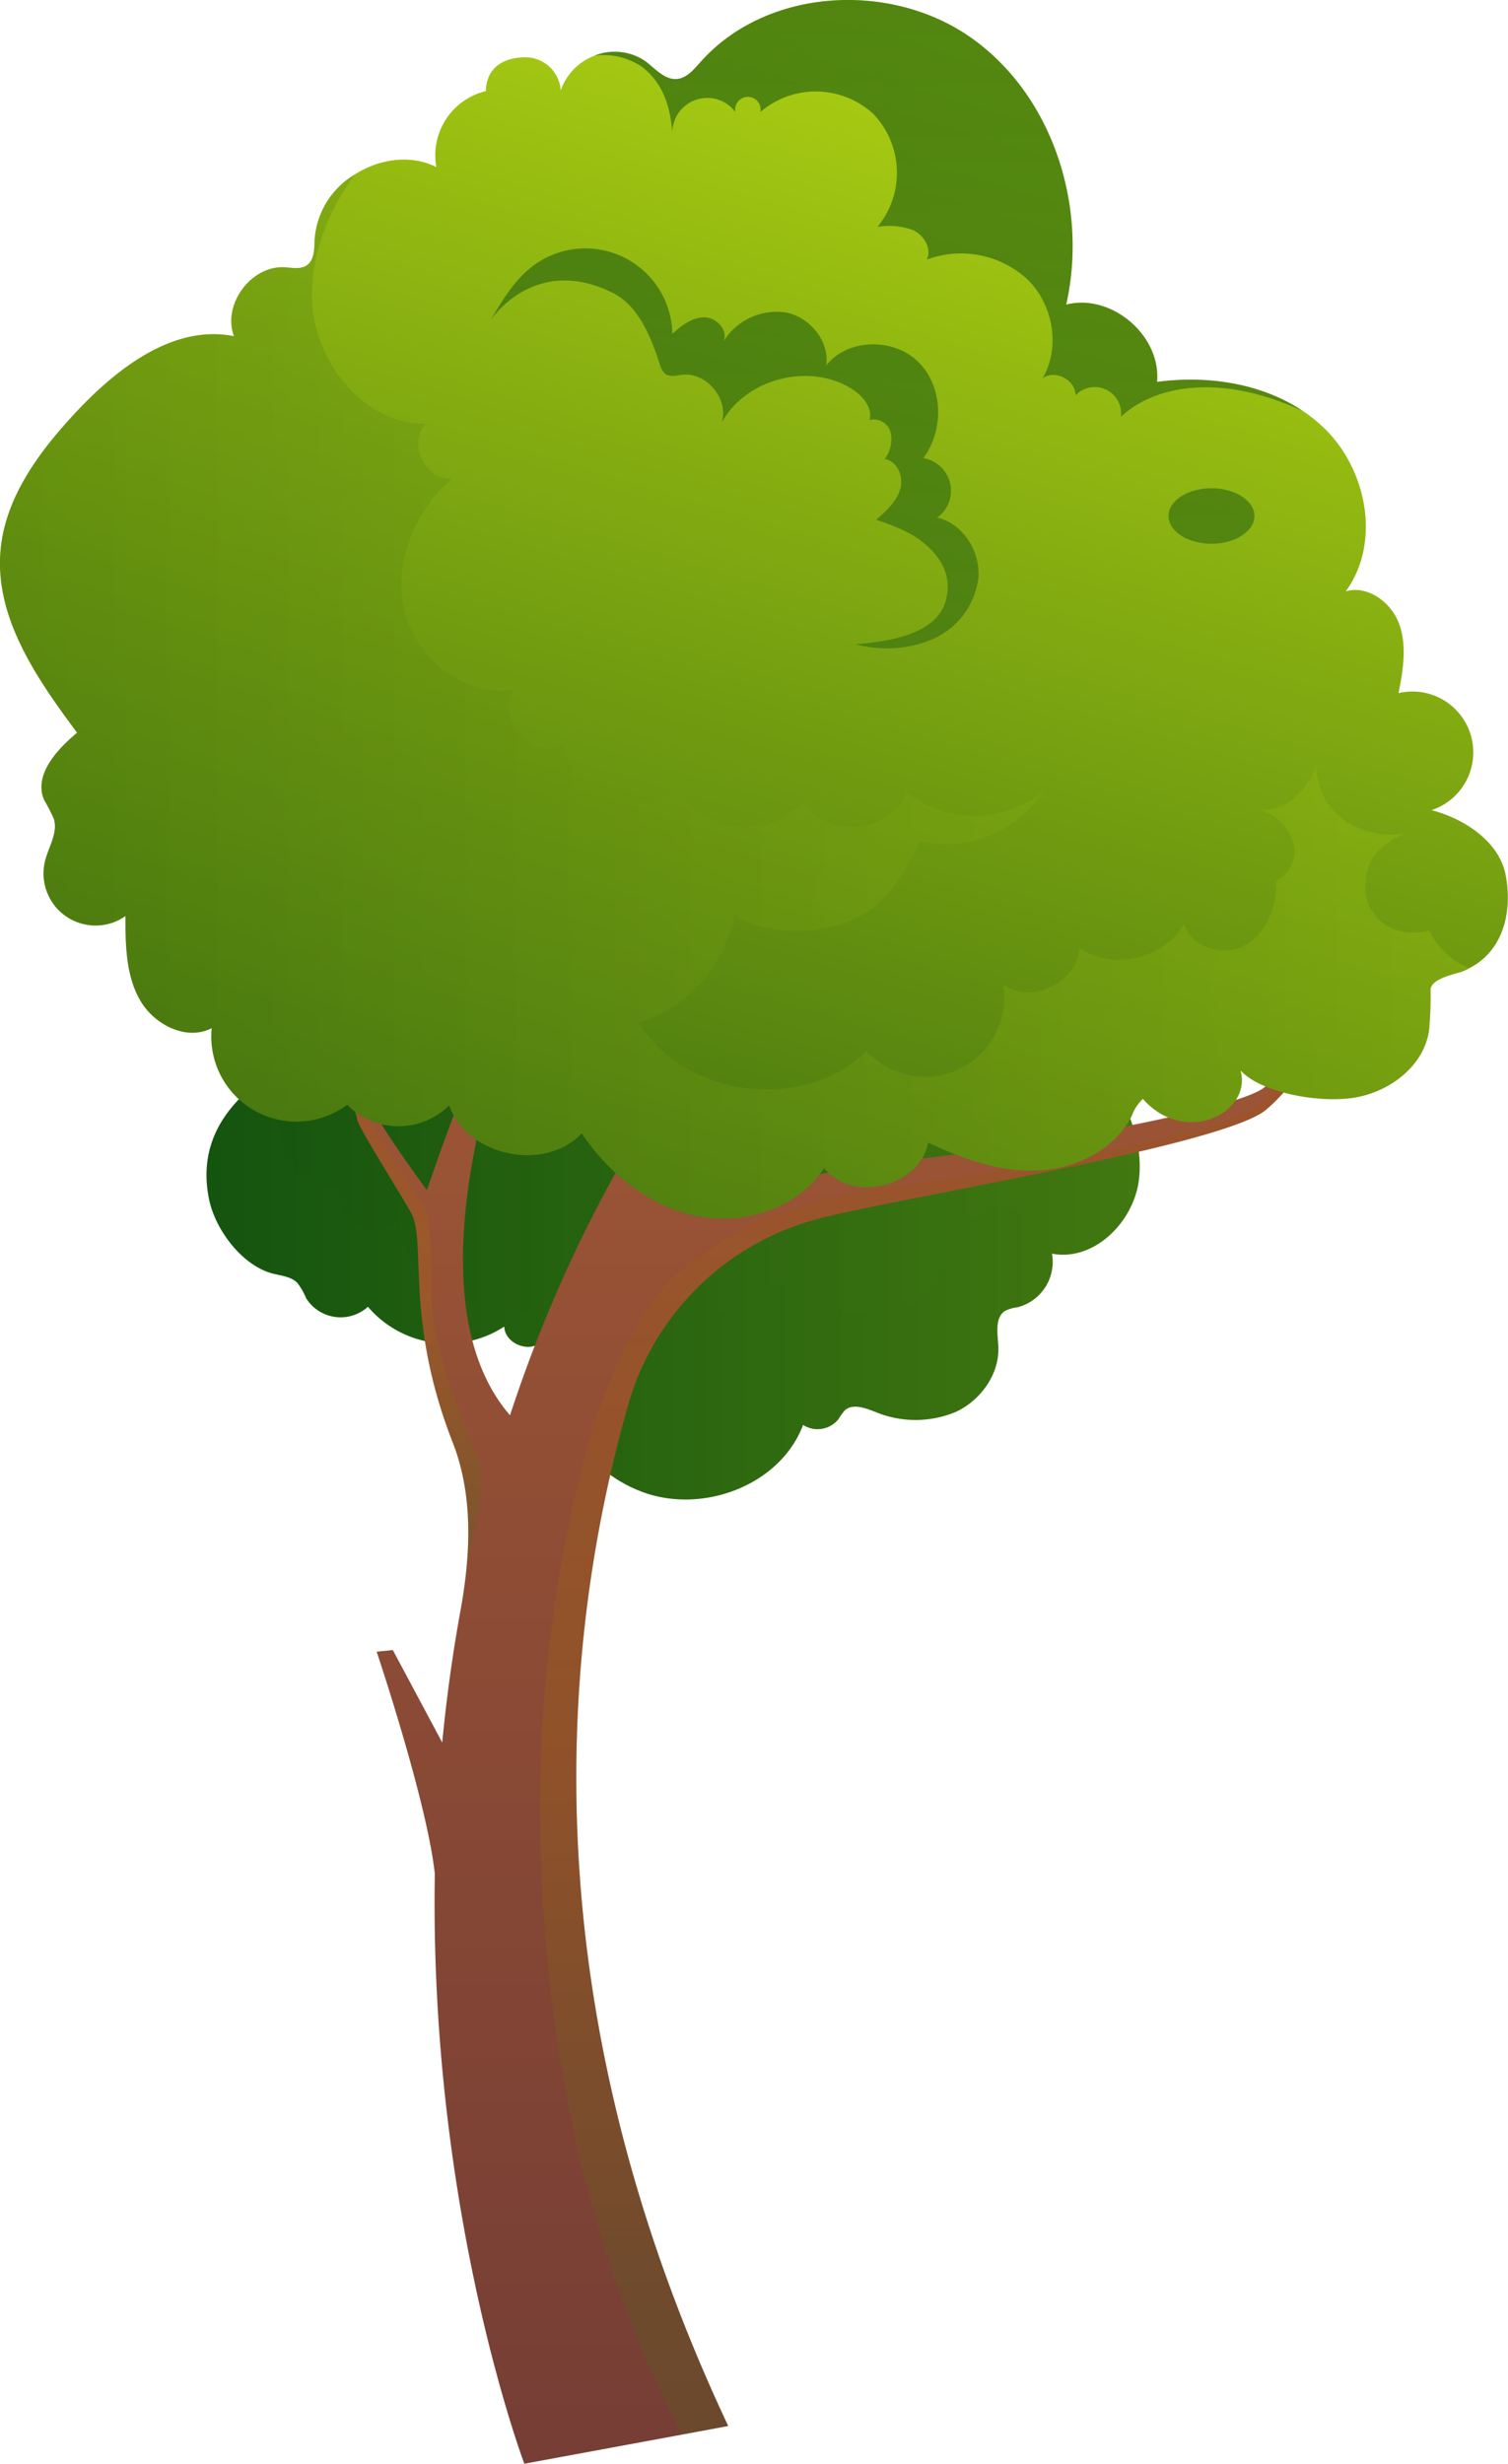
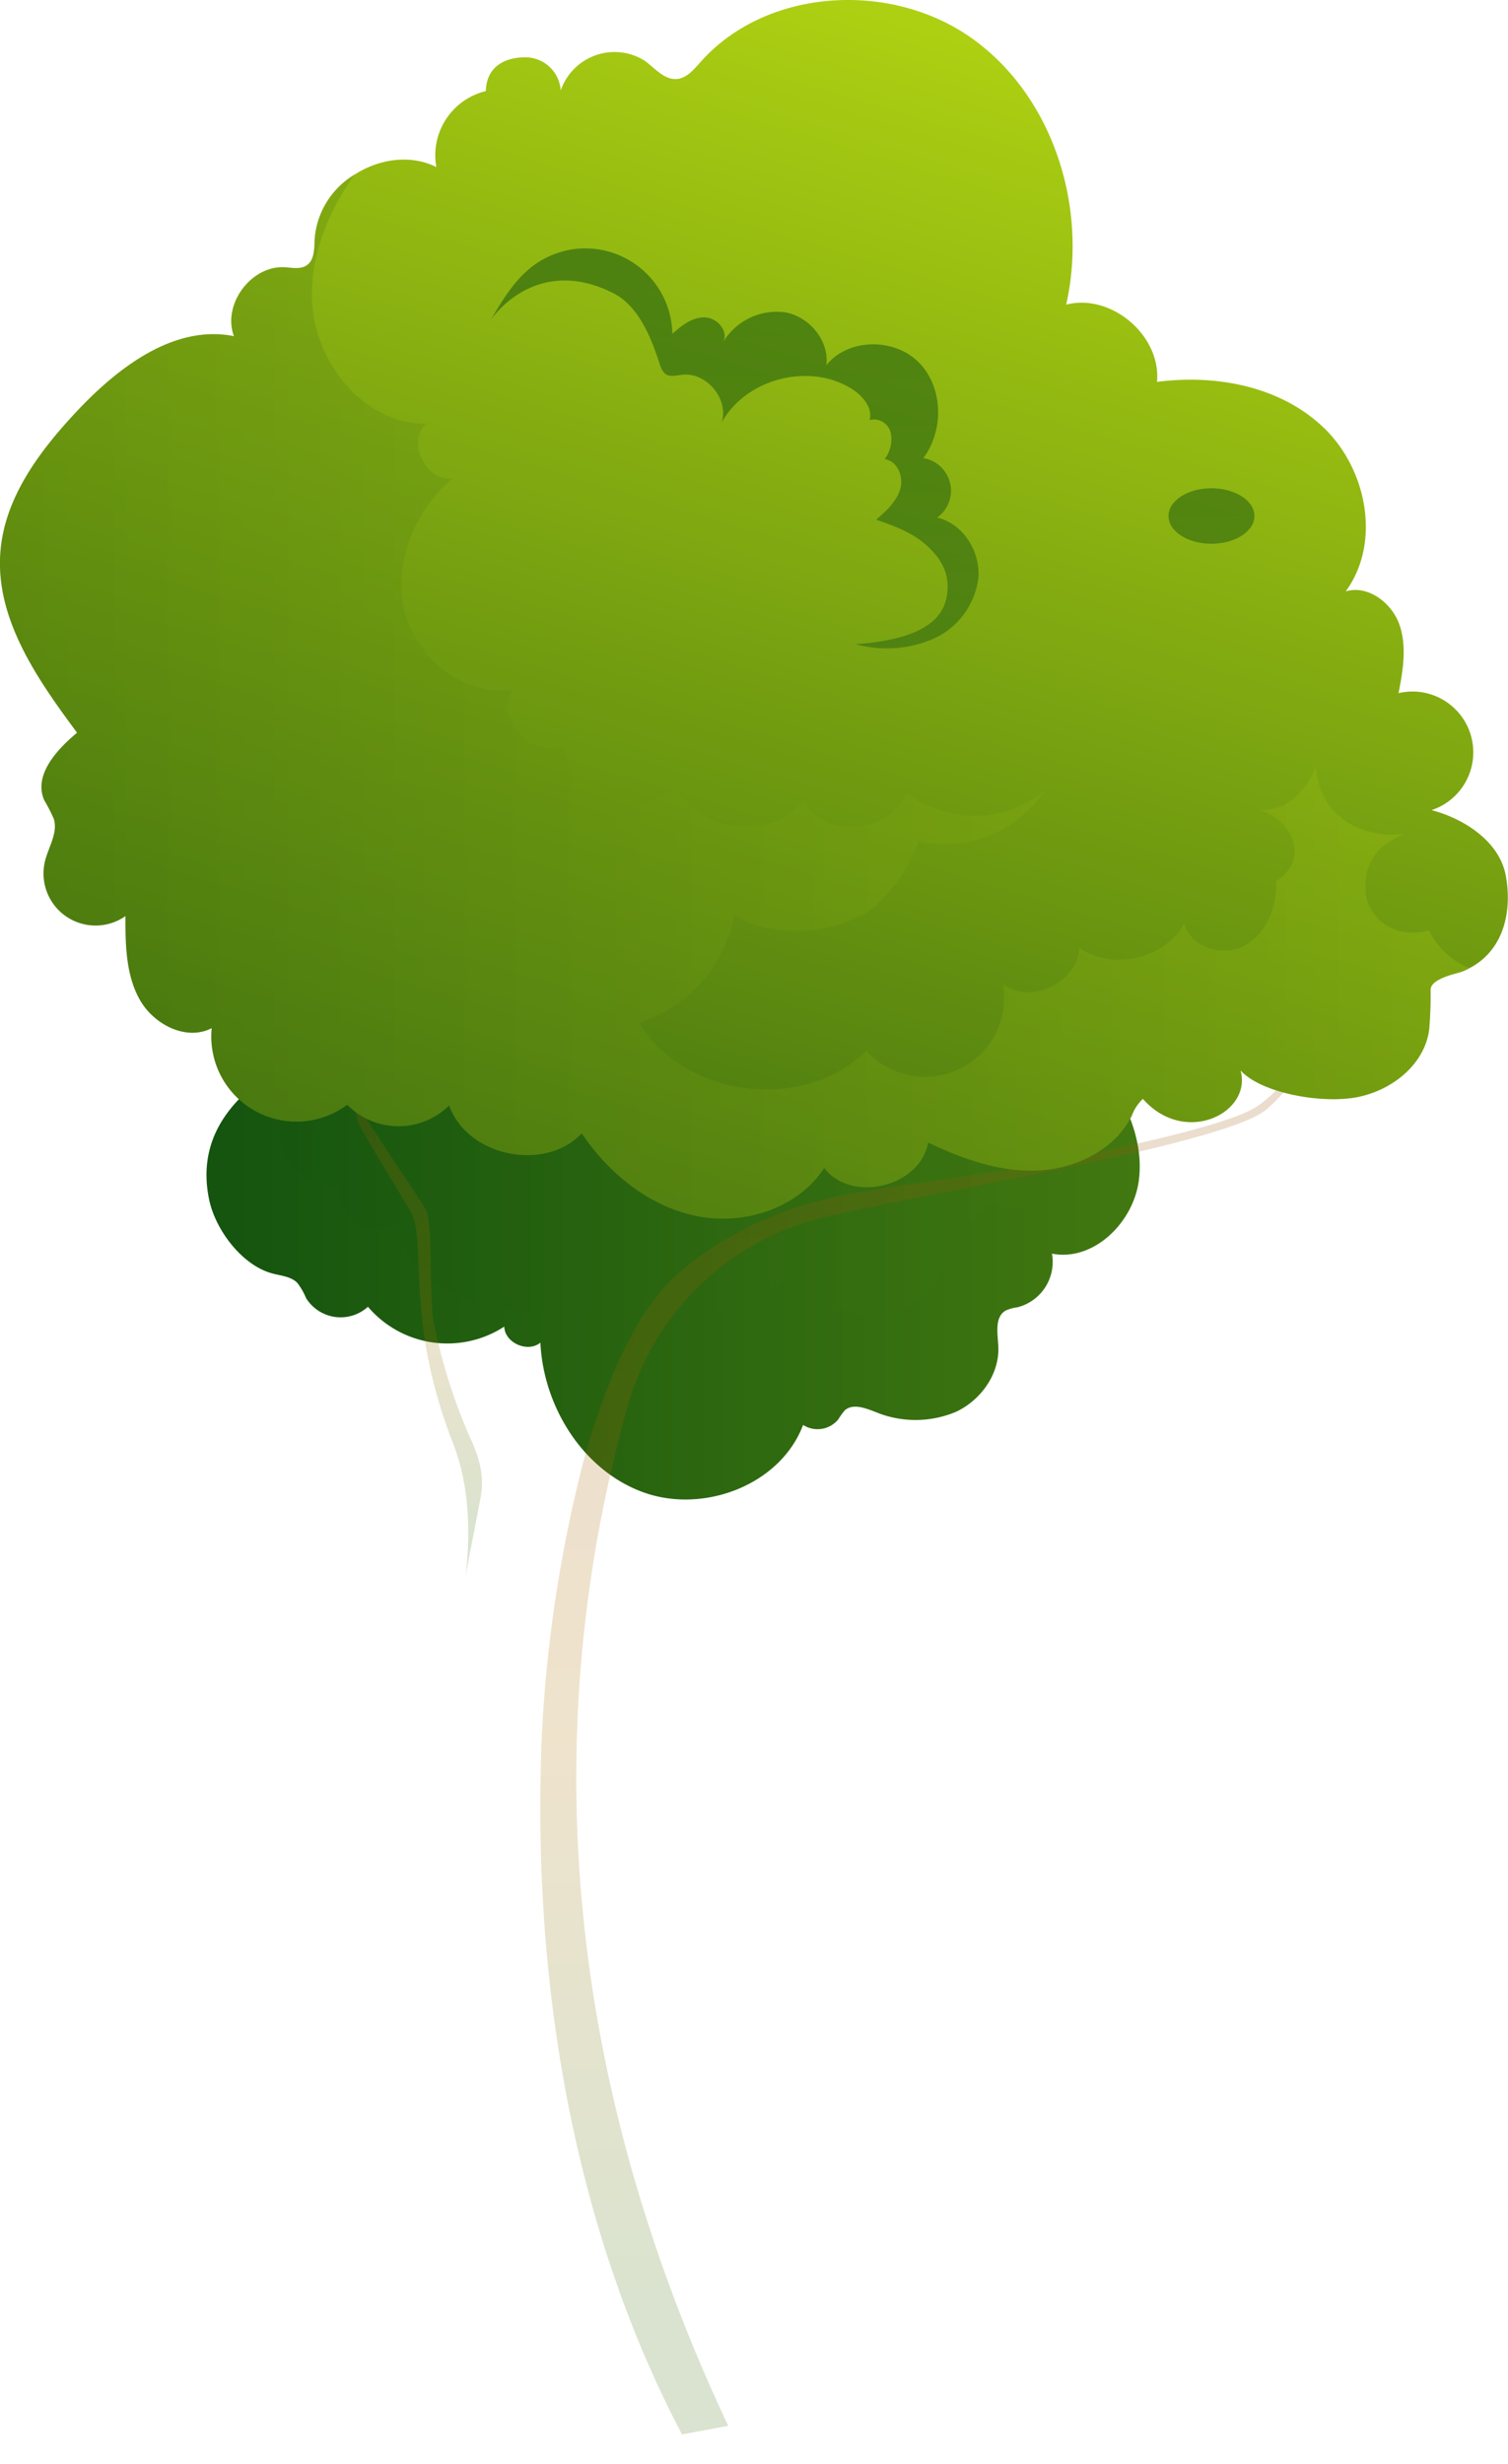
<svg xmlns="http://www.w3.org/2000/svg" xmlns:xlink="http://www.w3.org/1999/xlink" id="Слой_1" data-name="Слой 1" viewBox="0 0 228.41 373.02">
  <defs>
    <style>.cls-1{fill:url(#Безымянный_градиент_8);}.cls-2{opacity:0.3;}.cls-3{fill:url(#Безымянный_градиент_9);}.cls-4{fill:url(#Безымянный_градиент_10);}.cls-5,.cls-6{opacity:0.2;}.cls-12,.cls-5,.cls-6{isolation:isolate;}.cls-5{fill:url(#Безымянный_градиент_11);}.cls-6{fill:url(#Безымянный_градиент_12);}.cls-7{fill:url(#Безымянный_градиент_13);}.cls-8{fill:url(#Безымянный_градиент_14);}.cls-12,.cls-9{opacity:0.6;}.cls-10{fill:url(#Безымянный_градиент_15);}.cls-11{fill:url(#Безымянный_градиент_16);}.cls-12{fill:url(#Безымянный_градиент_17);}</style>
    <linearGradient id="Безымянный_градиент_8" x1="31.28" y1="212.88" x2="172.63" y2="212.88" gradientTransform="matrix(1, 0, 0, -1, 0, 388.37)" gradientUnits="userSpaceOnUse">
      <stop offset="0" stop-color="#14540f" />
      <stop offset="1" stop-color="#427810" />
    </linearGradient>
    <linearGradient id="Безымянный_градиент_9" x1="42.11" y1="218.32" x2="161.94" y2="218.32" xlink:href="#Безымянный_градиент_8" />
    <linearGradient id="Безымянный_градиент_10" x1="126.89" y1="248.74" x2="126.89" y2="19.76" gradientTransform="matrix(1, 0, 0, -1, 0, 388.37)" gradientUnits="userSpaceOnUse">
      <stop offset="0" stop-color="#a05735" />
      <stop offset="1" stop-color="#763e35" />
    </linearGradient>
    <linearGradient id="Безымянный_градиент_11" x1="-7664.37" y1="155.79" x2="-7664.37" y2="252.34" gradientTransform="translate(-7603.49 388.37) rotate(180)" gradientUnits="userSpaceOnUse">
      <stop offset="0" stop-color="#40710f" />
      <stop offset="0.37" stop-color="#ad7400" />
      <stop offset="1" stop-color="#91460e" />
    </linearGradient>
    <linearGradient id="Безымянный_градиент_12" x1="-7746.93" y1="35.78" x2="-7746.93" y2="274.63" xlink:href="#Безымянный_градиент_11" />
    <linearGradient id="Безымянный_градиент_13" x1="88.79" y1="193.41" x2="145.46" y2="382.75" gradientTransform="matrix(1, 0, 0, -1, 0, 388.37)" gradientUnits="userSpaceOnUse">
      <stop offset="0" stop-color="#40710f" />
      <stop offset="1" stop-color="#add012" />
    </linearGradient>
    <linearGradient id="Безымянный_градиент_14" y1="282.91" x2="222.57" y2="282.91" gradientTransform="matrix(1, 0, 0, -1, 0, 388.37)" gradientUnits="userSpaceOnUse">
      <stop offset="0" stop-color="#40710f" />
      <stop offset="1" stop-color="#a3c512" />
    </linearGradient>
    <linearGradient id="Безымянный_градиент_15" x1="111.27" y1="388.97" x2="111.27" y2="235.58" xlink:href="#Безымянный_градиент_8" />
    <linearGradient id="Безымянный_градиент_16" x1="143.68" y1="388.91" x2="143.68" y2="250.95" xlink:href="#Безымянный_градиент_8" />
    <linearGradient id="Безымянный_градиент_17" x1="183.47" y1="388.98" x2="183.47" y2="235.58" xlink:href="#Безымянный_градиент_8" />
  </defs>
  <title>Монтажная область 6</title>
  <g id="BG">
    <path class="cls-1" d="M41.39,162.11c-4.9,3.39-11.91,9.23-9.69,19.62,1,4.57,5,9.84,9.53,11.06,1.32.36,2.83.45,3.8,1.43a10,10,0,0,1,1.33,2.31,6.16,6.16,0,0,0,9.37,1.31,15.8,15.8,0,0,0,20.65,3c.07,2.49,3.58,4,5.47,2.43.46,9.7,6.44,19.33,15.57,22.65s20.8-1.1,24.22-10.19a4.06,4.06,0,0,0,5.33-.84,9.7,9.7,0,0,1,1-1.38c1.22-1.06,3.08-.34,4.59.24a15.82,15.82,0,0,0,12.23,0c3.79-1.77,6.64-5.76,6.42-9.94-.1-1.94-.58-4.4,1.09-5.38a5.83,5.83,0,0,1,1.81-.51,7.1,7.1,0,0,0,5.23-8.12c6.33,1.22,12.35-4.74,13.16-11.13s-2.29-12.66-6.2-17.78c-9-11.86-22.47-19.57-36.11-25.62-11.4-5-23.31-9.2-35.68-10.8a50.47,50.47,0,0,0-17.8.41c-5.82,1.35-11.39,4.33-15.08,9" />
    <g class="cls-2">
      <path class="cls-3" d="M42.63,164.56c-.65,3.36-.91,7,.48,10.08s4.86,5.52,8.18,4.7a6.77,6.77,0,0,0,2.53,5.93,5.13,5.13,0,0,0,6.22-.11c.57,4.58,4,8.43,8.11,10.54s8.8,2.73,13.4,3c6.65.39,14-.13,18.84-4.66a6.61,6.61,0,0,0,12.9,0,4.18,4.18,0,0,0,3.4,1.1,2.39,2.39,0,0,0,2-2.67c4,4.65,10.44,7.52,16.4,6.08s10.63-7.92,9-13.84a5.26,5.26,0,0,0,5.69-2.65,6.77,6.77,0,0,0,7.58-.44,11.62,11.62,0,0,0,4.14-6.77c1.14-4.62.3-9.88-2.88-13.42s-8.19-4.93-12.87-6.11c-28.12-7.05-56.58-14.14-85.58-14.35" />
    </g>
-     <path class="cls-4" d="M68.56,218.35c2.56,6.52,2.77,13.68,1.92,20.68-.2,1.59-.43,3.16-.72,4.73-1.24,6.8-2.15,13.5-2.78,20.05l-7.48-14-2.45.25s7.63,22.67,8.81,33.62h0C65,334.89,79.42,373,79.42,373l23.88-4.41,7-1.3C80.48,304,84.6,249.83,95.12,212.77a40.67,40.67,0,0,1,28.51-28.17l.35-.1c12.06-3.17,61.17-11,67.75-16.46S205,149.17,205,149.17h-2s-7.83,12.17-11.41,15.38-32.17,8.4-49.35,10.53c-14.79,1.83-28.61,4.24-35.77,7.13,1.19-2.51,2.34-4.83,3.45-6.94A125.35,125.35,0,0,1,119.24,160l-10.32-6.73q-6.27,8.4-11.45,17a210.9,210.9,0,0,0-20.22,44c-17.09-19.74,1.94-64.85,1.94-64.85H76.42s-1.75,4.2-4.11,10.15S67,173.2,64.67,180.19c0,0-6.11-8.29-7.62-11.3s-5.85-18.5-5.85-18.5H48.74s4.78,16.61,5.41,19.25c.31,1.28,5.93,10.13,8.08,13.91C64.69,187.81,61.2,199.56,68.56,218.35Z" />
    <path class="cls-5" d="M48.74,150.35S53.52,167,54.15,169.6c.31,1.28,5.93,10.13,8.08,13.91,2.46,4.3-1,16,6.33,34.84,2.56,6.52,2.77,13.68,1.92,20.68.39-2.73,2.17-11.17,2.42-13s.18-4.53-1.76-8.49a86.82,86.82,0,0,1-5.41-17.11c-.82-4.53-.07-15.34-1.26-17.36s-7.49-11.25-9-13.78c-1.34-2.22-4.84-15.86-5.62-18.94Z" />
    <path class="cls-6" d="M103.3,368.56l7-1.3C80.48,304,84.6,249.83,95.12,212.77a40.67,40.67,0,0,1,28.51-28.17l.35-.1c12.06-3.17,61.17-11,67.75-16.46S205,149.17,205,149.17h-1.1c-2,3.84-8.33,15.59-14.26,18.77-7.12,3.84-36.51,9.34-50.29,11.14-5.9.77-13,1.83-18.64,3.7a52.8,52.8,0,0,0-17.87,9.89c-7.64,6.5-12.2,20.42-14.46,28.53A207.07,207.07,0,0,0,82,264.28C81.42,281.73,81.18,326.46,103.3,368.56Z" />
    <path class="cls-7" d="M222.57,146.58a8.48,8.48,0,0,1-1.14.53c-.72.28-4.73,1-4.75,2.74a59.49,59.49,0,0,1-.21,6c-.73,5.71-6.4,9.82-12.13,10.44s-13.7-1.16-16.45-4.25c1.82,6.42-8.4,11.56-14.78,4.32a6.51,6.51,0,0,0-1.67,2.53c-2.55,5.17-8.48,8.06-14.25,8.32s-11.4-1.76-16.61-4.23c-1.21,6.7-11.57,9.24-15.74,3.85-4,6.13-12.19,8.74-19.36,7.27s-13.28-6.45-17.37-12.52c-5.62,5.94-17.33,3.49-20.08-4.22a10.92,10.92,0,0,1-15.44-.11h0a12.88,12.88,0,0,1-20.52-11.6c-3.83,2-8.78-.53-10.9-4.31S19,143,19,138.69a7.88,7.88,0,0,1-12.19-8.28c.53-2.18,2-4.31,1.34-6.45a26.62,26.62,0,0,0-1.47-2.86c-1.59-3.74,1.86-7.56,5-10.17C5.61,102.77-.77,93.6.07,83.46.74,75.29,6,68.28,11.61,62.3c6.3-6.71,14.8-13.21,23.83-11.4C33.65,46.12,38,40.2,43.1,40.46c1.14.07,2.4.35,3.35-.28,1.2-.82,1.15-2.56,1.21-4a12.48,12.48,0,0,1,6.07-9.76c3.67-2.35,8.41-3.09,12.36-1.13a10,10,0,0,1,7.5-11.5c.12-4.44,4-5.25,6.5-5.09a5.38,5.38,0,0,1,4.84,5A8.62,8.62,0,0,1,95.87,8.34a8.73,8.73,0,0,1,1.82.88c1.54,1.14,2.94,2.9,4.85,2.74,1.47-.13,2.53-1.41,3.52-2.52,10-11.31,28.9-12.39,41.19-3.61s17.56,25.57,14.24,40.29c6.83-1.75,14.4,4.68,13.76,11.7,7.58-1,15.76.17,22.05,4.37a23.68,23.68,0,0,1,3.27,2.63c6.52,6.31,8.62,17.4,3.26,24.71,3.36-1,6.95,1.71,8.12,5s.56,7-.12,10.41a9.21,9.21,0,0,1,5,17.71c5,1.31,10.28,4.78,11.23,9.86C229,137.34,228.12,143.69,222.57,146.58Z" />
    <g class="cls-2">
      <path class="cls-8" d="M222.57,146.58a8.48,8.48,0,0,1-1.14.53c-.72.28-4.73,1-4.75,2.74a59.49,59.49,0,0,1-.21,6c-.73,5.71-6.4,9.82-12.13,10.44s-13.7-1.16-16.45-4.25c1.82,6.42-8.4,11.56-14.78,4.32a6.51,6.51,0,0,0-1.67,2.53c-2.55,5.17-8.48,8.06-14.25,8.32s-11.4-1.76-16.61-4.23c-1.21,6.7-11.57,9.24-15.74,3.85-4,6.13-12.19,8.74-19.36,7.27s-13.28-6.45-17.37-12.52c-5.62,5.94-17.33,3.49-20.08-4.22a10.92,10.92,0,0,1-15.44-.11h0a12.88,12.88,0,0,1-20.52-11.6c-3.83,2-8.78-.53-10.9-4.31S19,143,19,138.69a7.88,7.88,0,0,1-12.19-8.28c.53-2.18,2-4.31,1.34-6.45a26.62,26.62,0,0,0-1.47-2.86c-1.59-3.74,1.86-7.56,5-10.17C5.61,102.77-.77,93.6.07,83.46.74,75.29,6,68.28,11.61,62.3c6.3-6.71,14.8-13.21,23.83-11.4C33.65,46.12,38,40.2,43.1,40.46c1.14.07,2.4.35,3.35-.28,1.2-.82,1.15-2.56,1.21-4a12.48,12.48,0,0,1,6.07-9.76c-4,5.58-6.63,12-6.48,18.72.21,9.5,7.78,19.14,17.27,19-2.95,2.8,0,8.86,4,8.29-5.66,4.85-9,12.75-7.27,20s9.12,13.1,16.5,12c-2.86,4.24,2.94,10.75,7.48,8.41.88,7.5,11.66,11.5,17.22,6.38,3.5,6.82,14.44,8,19.3,2.07,3.08,5.81,13.44,4.94,15.5-1.31a16.79,16.79,0,0,0,20.89-.2,18.17,18.17,0,0,1-19,7.6c-1.44,3.89-4.92,9.41-8.86,11.31-8.68,4.2-17.21,1.54-19-.29a21.31,21.31,0,0,1-14.46,16.45c6.86,11.39,25,13.62,34.4,4.24A12,12,0,0,0,151.93,149c4.19,3.14,11.34-.27,11.53-5.51,5,3.54,12.95,1.71,15.91-3.68.93,3.68,6,5.14,9.26,3.29s4.83-5.95,4.67-9.73c5.73-3.63,1.64-10.14-3.17-10.85,3.7.66,7.33-1.76,9.21-6.53.37,8,7.62,11.08,13.43,10.24-5,2-6.22,5.36-5.9,8.93s4,7.14,9.61,5.69A11.45,11.45,0,0,0,222.57,146.58Z" />
    </g>
    <g class="cls-9">
      <path class="cls-10" d="M74.33,48.45c1.81-3.1,3.72-6.26,6.63-8.36a13.18,13.18,0,0,1,20.88,10.46c1.38-1.27,3-2.53,4.9-2.5s3.7,2.14,2.77,3.77A9.48,9.48,0,0,1,119,47.3c3.66.69,6.64,4.35,6.16,8,3.29-4.12,10.29-4.18,14-.44s3.85,10.28.69,14.5a5,5,0,0,1,2.1,9c3.91.9,6.55,5.11,6.24,9.1a11.66,11.66,0,0,1-6.81,9.25,17.83,17.83,0,0,1-11.77.82c9.84-.7,13-3.67,13.72-6.89.84-3.78-1-6.32-3.12-8.19s-4.85-2.85-7.51-3.77c1.49-1.27,3-2.65,3.62-4.52S136,69.82,134,69.5a4.94,4.94,0,0,0,.91-4,2.63,2.63,0,0,0-3.2-1.91h0c.5-1.9-1.08-3.72-2.75-4.75-6.43-4-16-1.5-19.64,5.12,1.1-3.54-2.3-7.65-6-7.22-.87.1-1.85.38-2.56-.14a3,3,0,0,1-.83-1.48C98.58,51,96.72,46.3,92.81,44.34,80.9,38.41,74.33,48.45,74.33,48.45Z" />
    </g>
    <g class="cls-9">
-       <path class="cls-11" d="M197.28,62.21c-12.77-5.92-22.63-3.68-27.5.89a4,4,0,0,0-6.88-3.24c.06-2.34-3.15-4-5-2.56,2.77-4.7,1.63-11.21-2.28-15a14.88,14.88,0,0,0-15.24-3c.79-1.65-.42-3.68-2.07-4.46a10.63,10.63,0,0,0-5.39-.5,12.89,12.89,0,0,0-.65-17.1,12.88,12.88,0,0,0-17.1-.28,1.92,1.92,0,0,0-1.52-2.26,1.94,1.94,0,0,0-2.27,1.53,2.24,2.24,0,0,0,0,.73,5.3,5.3,0,0,0-9.55,3c-.36-4.33-1.66-7.64-4.7-9.91a10.4,10.4,0,0,0-7.06-1.63,8.08,8.08,0,0,1,7.62.8c1.54,1.14,2.94,2.9,4.85,2.74,1.47-.13,2.53-1.41,3.52-2.52,10-11.31,28.9-12.39,41.19-3.61s17.56,25.57,14.24,40.29c6.83-1.75,14.4,4.68,13.76,11.7C182.81,56.79,191,58,197.28,62.21Z" />
-     </g>
+       </g>
    <path class="cls-12" d="M190,78.12c0,2.32-2.91,4.2-6.51,4.2s-6.5-1.88-6.5-4.2,2.91-4.2,6.5-4.2S190,75.8,190,78.12Z" />
  </g>
</svg>